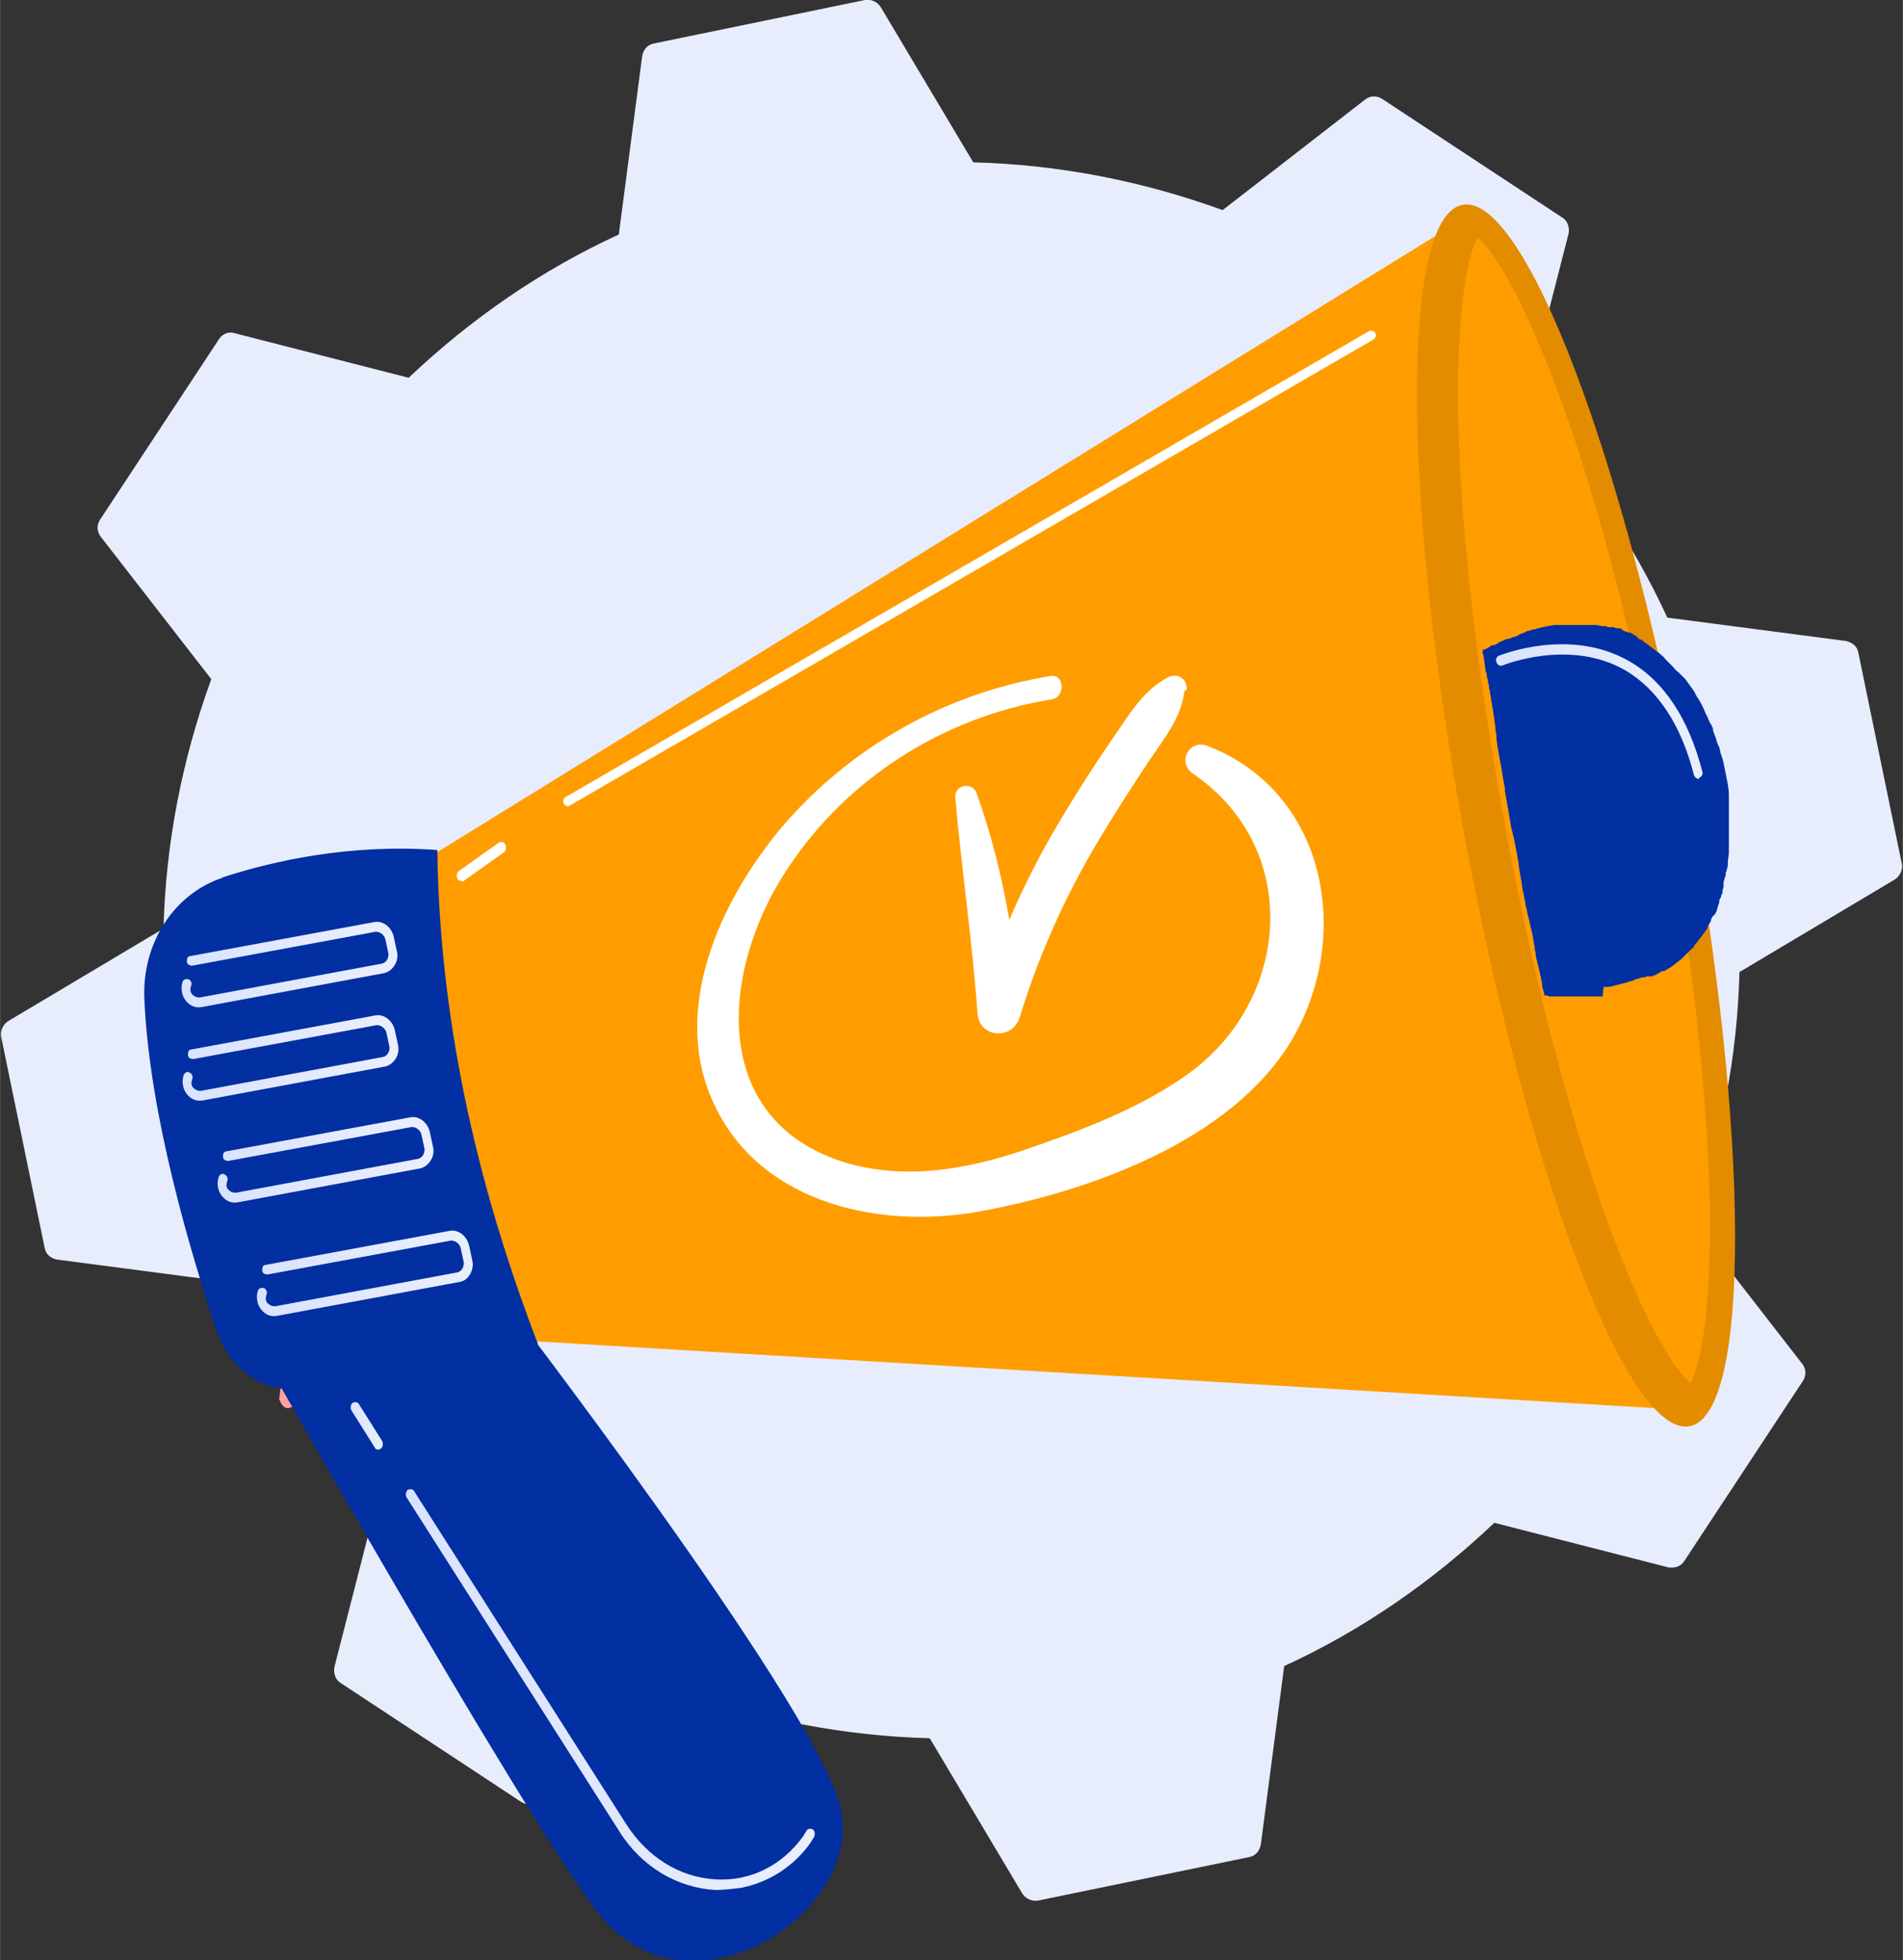
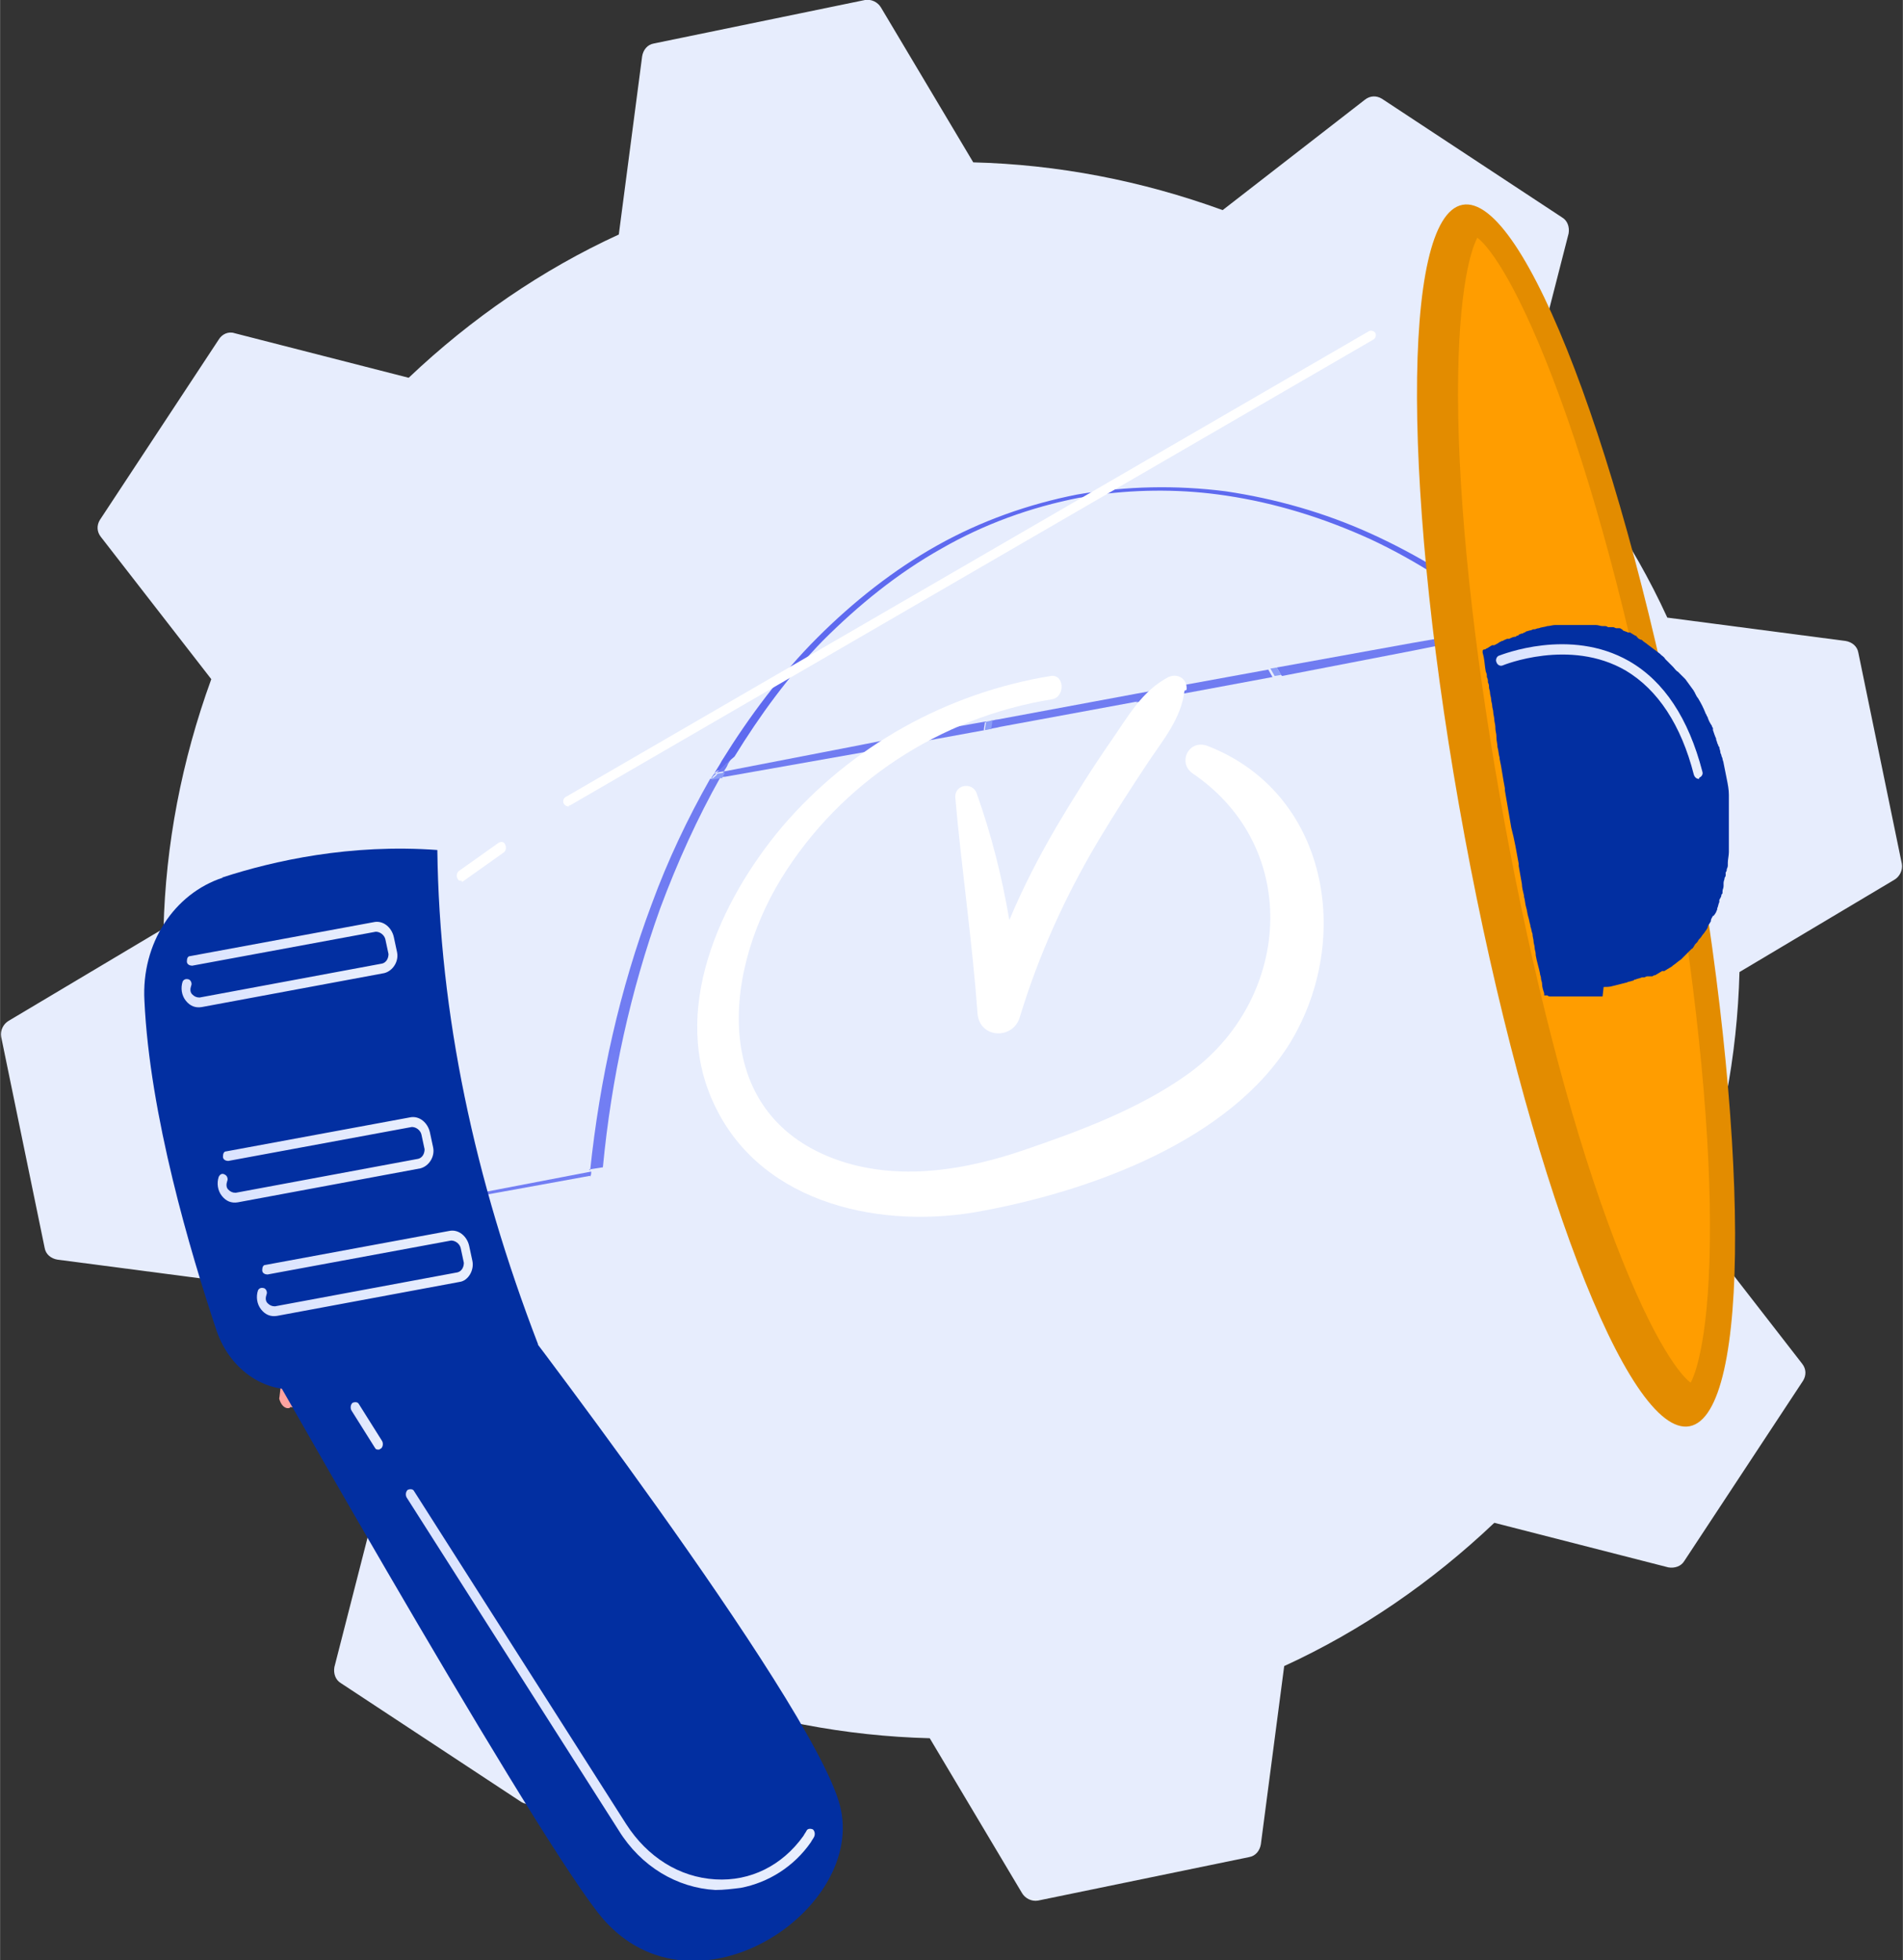
<svg xmlns="http://www.w3.org/2000/svg" xmlns:xlink="http://www.w3.org/1999/xlink" xml:space="preserve" width="25.924mm" height="26.702mm" version="1.1" style="shape-rendering:geometricPrecision; text-rendering:geometricPrecision; image-rendering:optimizeQuality; fill-rule:evenodd; clip-rule:evenodd" viewBox="0 0 17.93 18.47">
  <rect x="0" y="0" width="17.93" height="18.47" fill="#333333" stroke="none" />
  <defs>
    <style type="text/css">
   
    .fil17 {fill:#022FA1}
    .fil19 {fill:#E38C00}
    .fil18 {fill:#FF9D00}
    .fil22 {fill:white}
    .fil28 {fill:white}
    .fil0 {fill:#E7EDFD;fill-rule:nonzero}
    .fil24 {fill:url(#id0)}
    .fil23 {fill:url(#id1)}
    .fil26 {fill:url(#id2)}
    .fil21 {fill:url(#id3)}
    .fil20 {fill:url(#id4)}
    .fil27 {fill:url(#id5)}
    .fil11 {fill:url(#id6)}
    .fil7 {fill:url(#id7)}
    .fil15 {fill:url(#id8)}
    .fil8 {fill:url(#id9)}
    .fil25 {fill:url(#id10)}
    .fil5 {fill:url(#id11)}
    .fil16 {fill:url(#id12)}
    .fil9 {fill:url(#id13)}
    .fil10 {fill:url(#id14)}
    .fil6 {fill:url(#id15)}
    .fil2 {fill:url(#id16)}
    .fil3 {fill:url(#id17)}
    .fil13 {fill:url(#id18)}
    .fil12 {fill:url(#id19)}
    .fil14 {fill:url(#id20)}
    .fil4 {fill:url(#id21)}
    .fil1 {fill:url(#id22)}
   
  </style>
    <linearGradient id="id0" gradientUnits="userSpaceOnUse" x1="2.42" y1="12.19" x2="4.44" y2="11.81">
      <stop offset="0" style="stop-opacity:1; stop-color:#DAE3FE" />
      <stop offset="1" style="stop-opacity:1; stop-color:#E9EFFD" />
    </linearGradient>
    <linearGradient id="id1" gradientUnits="userSpaceOnUse" xlink:href="#id0" x1="2.06" y1="11.12" x2="4.07" y2="10.74">
  </linearGradient>
    <linearGradient id="id2" gradientUnits="userSpaceOnUse" xlink:href="#id0" x1="3.34" y1="13.46" x2="3.56" y2="13.42">
  </linearGradient>
    <linearGradient id="id3" gradientUnits="userSpaceOnUse" xlink:href="#id0" x1="1.72" y1="10.15" x2="3.74" y2="9.78">
  </linearGradient>
    <linearGradient id="id4" gradientUnits="userSpaceOnUse" xlink:href="#id0" x1="1.71" y1="9.28" x2="3.73" y2="8.9">
  </linearGradient>
    <linearGradient id="id5" gradientUnits="userSpaceOnUse" xlink:href="#id0" x1="14.23" y1="6.96" x2="15.92" y2="6.65">
  </linearGradient>
    <linearGradient id="id6" gradientUnits="userSpaceOnUse" x1="10.11" y1="6.56" x2="14.94" y2="23.96">
      <stop offset="0" style="stop-opacity:1; stop-color:#8B9EF7" />
      <stop offset="1" style="stop-opacity:1; stop-color:#97A8FF" />
    </linearGradient>
    <linearGradient id="id7" gradientUnits="userSpaceOnUse" x1="10.11" y1="6.56" x2="14.94" y2="23.96">
      <stop offset="0" style="stop-opacity:1; stop-color:#5E6AEF" />
      <stop offset="1" style="stop-opacity:1; stop-color:#6D79FF" />
    </linearGradient>
    <linearGradient id="id8" gradientUnits="userSpaceOnUse" x1="3.13" y1="12.42" x2="2.29" y2="13.99">
      <stop offset="0" style="stop-opacity:1; stop-color:#FF928E" />
      <stop offset="1" style="stop-opacity:1; stop-color:#FEB3B1" />
    </linearGradient>
    <linearGradient id="id9" gradientUnits="userSpaceOnUse" x1="10.11" y1="6.56" x2="14.94" y2="23.96">
      <stop offset="0" style="stop-opacity:1; stop-color:#707CF1" />
      <stop offset="1" style="stop-opacity:1; stop-color:#7D89FF" />
    </linearGradient>
    <linearGradient id="id10" gradientUnits="userSpaceOnUse" xlink:href="#id0" x1="4.2" y1="16.14" x2="7.35" y2="15.55">
  </linearGradient>
    <linearGradient id="id11" gradientUnits="userSpaceOnUse" x1="10.11" y1="6.56" x2="14.94" y2="23.96">
      <stop offset="0" style="stop-opacity:1; stop-color:#7B8EF6" />
      <stop offset="1" style="stop-opacity:1; stop-color:#889BFF" />
    </linearGradient>
    <linearGradient id="id12" gradientUnits="userSpaceOnUse" xlink:href="#id8" x1="2.81" y1="13.23" x2="2.6" y2="14.95">
  </linearGradient>
    <linearGradient id="id13" gradientUnits="userSpaceOnUse" xlink:href="#id7" x1="10.11" y1="6.56" x2="14.94" y2="23.96">
  </linearGradient>
    <linearGradient id="id14" gradientUnits="userSpaceOnUse" xlink:href="#id9" x1="10.11" y1="6.56" x2="14.94" y2="23.96">
  </linearGradient>
    <linearGradient id="id15" gradientUnits="userSpaceOnUse" xlink:href="#id6" x1="10.11" y1="6.56" x2="14.94" y2="23.96">
  </linearGradient>
    <linearGradient id="id16" gradientUnits="userSpaceOnUse" xlink:href="#id7" x1="10.11" y1="6.56" x2="14.94" y2="23.96">
  </linearGradient>
    <linearGradient id="id17" gradientUnits="userSpaceOnUse" xlink:href="#id7" x1="10.11" y1="6.56" x2="14.94" y2="23.96">
  </linearGradient>
    <linearGradient id="id18" gradientUnits="userSpaceOnUse" xlink:href="#id11" x1="10.11" y1="6.56" x2="14.94" y2="23.96">
  </linearGradient>
    <linearGradient id="id19" gradientUnits="userSpaceOnUse" xlink:href="#id9" x1="10.11" y1="6.56" x2="14.94" y2="23.96">
  </linearGradient>
    <linearGradient id="id20" gradientUnits="userSpaceOnUse" xlink:href="#id6" x1="10.11" y1="6.56" x2="14.94" y2="23.96">
  </linearGradient>
    <linearGradient id="id21" gradientUnits="userSpaceOnUse" xlink:href="#id9" x1="10.11" y1="6.56" x2="14.94" y2="23.96">
  </linearGradient>
    <linearGradient id="id22" gradientUnits="userSpaceOnUse" xlink:href="#id9" x1="10.11" y1="6.56" x2="14.94" y2="23.96">
  </linearGradient>
  </defs>
  <g id="Слой_x0020_1">
    <path class="fil0" d="M17.51 6.15c-0.01,-0.06 -0.06,-0.1 -0.12,-0.11l-1.68 -0.22c-0.33,-0.72 -0.79,-1.39 -1.35,-1.98l0.42 -1.64c0.01,-0.06 -0.01,-0.12 -0.06,-0.15l-1.7 -1.12c-0.05,-0.03 -0.11,-0.03 -0.16,0.01l-1.34 1.04c-0.77,-0.28 -1.56,-0.43 -2.35,-0.45l-0.87 -1.46c-0.03,-0.05 -0.09,-0.08 -0.15,-0.07l-1.99 0.41c-0.06,0.01 -0.1,0.06 -0.11,0.12l-0.22 1.68c-0.72,0.33 -1.39,0.79 -1.98,1.35l-1.64 -0.42c-0.06,-0.02 -0.12,0.01 -0.15,0.06l-1.12 1.7c-0.03,0.05 -0.03,0.11 0.01,0.16l1.04 1.34c-0.28,0.77 -0.43,1.56 -0.45,2.35l-1.46 0.87c-0.05,0.03 -0.08,0.09 -0.07,0.15l0.41 1.99c0.01,0.06 0.06,0.1 0.12,0.11l1.68 0.22c0.33,0.72 0.79,1.39 1.35,1.98l-0.42 1.64c-0.01,0.06 0.01,0.12 0.06,0.15l1.7 1.12c0.05,0.03 0.11,0.03 0.16,-0.01l1.34 -1.04c0.77,0.28 1.56,0.43 2.35,0.45l0.87 1.46c0.03,0.05 0.09,0.08 0.15,0.07l1.99 -0.41c0.06,-0.01 0.1,-0.06 0.11,-0.12l0.22 -1.68c0.72,-0.33 1.39,-0.79 1.98,-1.35l1.64 0.42c0.06,0.01 0.12,-0.01 0.15,-0.06l1.12 -1.7c0.03,-0.05 0.03,-0.11 -0.01,-0.16l-1.04 -1.34c0.28,-0.77 0.43,-1.56 0.45,-2.35l1.46 -0.87c0.05,-0.03 0.08,-0.09 0.07,-0.15l-0.41 -1.99z" />
    <g id="_2564223724880">
      <path class="fil1" d="M5.56 11.03c0.09,-0.86 0.28,-1.71 0.58,-2.51 0.15,-0.41 0.34,-0.81 0.55,-1.18 0.03,-0.01 0.07,-0.01 0.1,-0.02 -0.22,0.39 -0.41,0.81 -0.57,1.24 -0.28,0.78 -0.46,1.6 -0.54,2.44l-0.13 0.02z" />
      <path class="fil2" d="M15.17 6.72c-0.1,-0.07 -0.19,-0.13 -0.29,-0.19 -0.2,-0.21 -0.42,-0.41 -0.64,-0.59l0.09 -0.02c0.3,0.24 0.58,0.51 0.84,0.8z" />
      <path class="fil3" d="M6.73 7.29c0.02,-0.04 0.05,-0.08 0.07,-0.12 0.26,-0.42 0.56,-0.82 0.9,-1.16 0.34,-0.34 0.72,-0.64 1.13,-0.87 0.41,-0.23 0.86,-0.39 1.32,-0.48 0.46,-0.08 0.93,-0.09 1.4,-0.03 0.47,0.07 0.93,0.2 1.37,0.4 0.44,0.2 0.86,0.46 1.25,0.76 0.03,0.03 0.07,0.05 0.1,0.08l-0.09 0.02c-0.01,-0.01 -0.03,-0.02 -0.04,-0.04 -0.39,-0.3 -0.8,-0.57 -1.23,-0.77 -0.44,-0.2 -0.89,-0.34 -1.36,-0.41 -0.4,-0.06 -0.8,-0.06 -1.19,-0.01 -0.02,0 -0.04,0 -0.06,0.01 -0.01,0 -0.02,0 -0.02,0 -0.01,0 -0.02,0 -0.03,0.01 -0.03,0 -0.06,0.01 -0.08,0.01 -0.46,0.09 -0.9,0.25 -1.3,0.48 -0.41,0.23 -0.78,0.53 -1.12,0.87 -0.32,0.33 -0.59,0.7 -0.83,1.09 -0.05,0.04 -0.1,0.09 -0.14,0.13 -0.01,0 -0.02,0 -0.03,0.01z" />
      <path class="fil4" d="M6.75 7.28c0.05,-0.04 0.1,-0.09 0.14,-0.13 -0.01,0.02 -0.03,0.04 -0.04,0.07 -0.01,0.02 -0.02,0.03 -0.03,0.05l-0 0c-0.02,0 -0.05,0.01 -0.07,0.01z" />
      <path class="fil5" d="M10.35 4.68c-0.04,0.01 -0.07,0.01 -0.11,0.02 0.01,-0 0.02,-0 0.03,-0.01 0.01,-0 0.02,-0 0.02,-0 0.02,-0 0.04,-0 0.06,-0.01z" />
-       <path class="fil6" d="M9.4 10.38l-0.09 0.02c-0,-0.03 -0,-0.05 -0.01,-0.08l0.09 -0.02c0,0.03 0,0.05 0.01,0.08zm3.93 -0.73c-0.01,-0.02 -0.02,-0.05 -0.02,-0.07l0.09 -0.02c0.01,0.02 0.02,0.05 0.02,0.07l-0.09 0.02z" />
      <path class="fil7" d="M4.56 11.26l-0.5 0.09c-0,0 -0.01,-0 -0.01,-0.01 -0,-0 0,-0.01 0.01,-0.01l0.51 -0.1c-0,0.01 -0,0.02 -0.01,0.03z" />
      <path class="fil8" d="M5.56 11.08l-0.99 0.18c0,-0.01 0,-0.02 0.01,-0.03l0.99 -0.19c-0,0.02 -0,0.03 -0.01,0.05z" />
      <path class="fil9" d="M13.86 6.01c-0.03,-0.01 -0.07,-0.03 -0.11,-0.04l0.42 -0.07c0.02,0.01 0.04,0.03 0.06,0.05l-0.37 0.07z" />
      <path class="fil10" d="M10.72 6.61l-1.3 0.24c-0.03,0.01 -0.06,0.01 -0.09,0.02 0,-0.03 0.01,-0.06 0.01,-0.08 0.02,-0 0.04,-0.01 0.06,-0.01l1.29 -0.24 1.26 -0.23c0.01,0.02 0.03,0.05 0.04,0.07l-1.29 0.24zm-1.44 0.27c-0.38,0.07 -0.77,0.14 -1.15,0.21l-1.3 0.23c-0.01,0 -0.03,0 -0.04,0.01 0.01,-0.02 0.02,-0.04 0.03,-0.06l1.29 -0.25c0.39,-0.08 0.78,-0.15 1.17,-0.22 -0,0.03 -0.01,0.05 -0.01,0.08zm2.79 -0.52c-0.01,-0.02 -0.03,-0.05 -0.04,-0.07l1.27 -0.23 0.46 -0.08c0.04,0.01 0.07,0.03 0.11,0.04l-0.55 0.11 -1.24 0.24z" />
      <path class="fil11" d="M9.34 6.87c-0.02,0 -0.04,0.01 -0.06,0.01 0,-0.03 0.01,-0.05 0.01,-0.08 0.02,-0 0.04,-0.01 0.06,-0.01 -0,0.03 -0.01,0.06 -0.01,0.08zm2.67 -0.5c-0.01,-0.02 -0.03,-0.05 -0.04,-0.07l0.06 -0.01c0.01,0.02 0.03,0.05 0.04,0.07l-0.06 0.01z" />
-       <path class="fil12" d="M6.69 7.34c-0,0 -0,0 -0.01,0 0,-0 0.01,-0.01 0.01,-0.01 -0,0 -0,0.01 -0.01,0.01z" />
      <path class="fil13" d="M14.23 5.94c-0.02,-0.02 -0.04,-0.03 -0.06,-0.05l0.09 -0.02c0.02,0.01 0.04,0.03 0.05,0.04l-0.09 0.02zm-7.53 1.39c0.01,-0.01 0.02,-0.03 0.03,-0.04 0.01,-0 0.02,-0 0.03,-0.01 -0.02,0.02 -0.04,0.03 -0.05,0.05z" />
      <path class="fil14" d="M6.8 7.33c-0.03,0.01 -0.07,0.01 -0.1,0.02 0,-0 0,-0.01 0.01,-0.01 0.02,-0.02 0.04,-0.03 0.05,-0.05 0.02,-0 0.05,-0.01 0.07,-0.01l0 -0c-0.01,0.02 -0.02,0.04 -0.03,0.06z" />
      <path class="fil15" d="M2.74 13.25c0,0.03 -0.08,0.04 -0.11,-0.07 0.01,-0.05 0.02,-0.25 0.05,-0.28 0.17,-0.16 0.48,-0.34 0.48,-0.34 0.03,0.06 -0.01,0.1 -0.01,0.1l-0.15 0.11c0.02,0.06 0.04,0.11 0.04,0.18 0,0.05 -0.01,0.1 -0.04,0.14 -0.03,0.04 -0.07,0.09 -0.11,0.12 -0.07,0.07 -0.15,0.05 -0.15,0.05z" />
      <path class="fil16" d="M2.83 13.17l-0.03 -0.01c0.01,-0.02 0.08,-0.2 0.11,-0.24 0.01,-0.01 0.02,-0.03 0.02,-0.04 -0,-0.01 -0,-0.01 -0.01,-0.02l-0.12 0.07 -0.05 0.09 -0.02 -0.02 0.06 -0.1 0.15 -0.08 0.01 0.01c0.02,0.01 0.02,0.03 0.02,0.05 0,0.02 -0.01,0.04 -0.03,0.06 -0.03,0.03 -0.09,0.18 -0.11,0.23z" />
      <path class="fil17" d="M2.22 12.32c0,0 2.67,4.74 3.41,5.7 0.86,1.11 2.56,-0.02 2.28,-1.02 -0.28,-1.01 -3.23,-4.84 -3.23,-4.84l-2.46 0.16z" />
-       <polygon class="fil18" points="3.86,8.19 13.79,2.06 15.77,13.28 4.38,12.6 " />
      <path class="fil19" d="M15.9 7.49c0.59,3.18 0.6,5.84 0.02,5.95 -0.58,0.11 -1.53,-2.38 -2.12,-5.56 -0.59,-3.18 -0.6,-5.84 -0.02,-5.95 0.58,-0.11 1.53,2.38 2.12,5.56z" />
      <path class="fil18" d="M15.93 13.03c-0.12,-0.09 -0.4,-0.47 -0.78,-1.51 -0.37,-1.01 -0.71,-2.34 -0.97,-3.75 -0.26,-1.41 -0.42,-2.77 -0.44,-3.84 -0.02,-1.11 0.11,-1.56 0.18,-1.69 0.12,0.09 0.4,0.47 0.78,1.51 0.37,1.01 0.71,2.34 0.97,3.75 0.26,1.41 0.42,2.77 0.44,3.84 0.02,1.11 -0.11,1.56 -0.18,1.69z" />
      <path class="fil17" d="M15.1 9.39l0 -0 -0 0c-0.01,0 -0.02,0 -0.03,0l-0 -0 -0.01 0c-0.01,0 -0.02,0 -0.03,0l-0 -0 -0 0c-0.01,0 -0.02,0 -0.02,0l-0 -0 -0 0c-0.01,0 -0.01,0 -0.02,0l-0 -0 -0 0c-0.01,0 -0.01,0 -0.02,0l-0 -0 -0 0c-0.02,0 -0.03,0 -0.05,0l0 -0 -0 0c-0,0 -0.01,0 -0.01,0l-0 -0 -0 0c-0,0 -0.01,0 -0.01,-0l-0 -0 -0 0c-0,0 -0.01,-0 -0.01,-0l-0 -0 -0 0c-0.01,-0 -0.02,-0 -0.03,-0 -0,-0 -0.01,-0 -0.01,-0l0 0 -0 0c-0.01,-0 -0.02,-0 -0.02,-0l0 -0 -0 0 -0.01 -0 -0 0 -0 0 -0.01 -0 -0 -0 -0 0c-0.01,-0 -0.02,-0 -0.03,-0l-0 0 -0 0 -0.01 -0 0 0 -0 0c-0.01,-0 -0.02,-0 -0.03,-0l-0 -0 -0 0 -0.01 -0 0 -0 -0 0c-0.01,-0 -0.02,-0 -0.04,-0l0 0 0 0 -0.01 -0 -0 -0 -0 0c-0.01,-0 -0.02,-0 -0.03,-0l-0 -0 -0 0 -0.01 -0 0 -0 -0 0 -0.01 -0 -0 -0 -0 0c-0.01,-0 -0.02,-0 -0.02,-0l0 0 -0 0c-0.01,-0 -0.02,-0 -0.03,-0.01l-0 -0 -0 0c-0.01,-0 -0.01,-0 -0.02,-0l-0 -0 -0 0c-0,-0 -0.01,-0 -0.01,-0l-0 -0.02 0 0c-0.01,-0.03 -0.02,-0.06 -0.02,-0.09l-0 -0 -0 0c-0,-0.02 -0.01,-0.03 -0.01,-0.05l-0 -0 -0 0c-0,-0.02 -0.01,-0.03 -0.01,-0.05l-0 -0 -0 0c-0.01,-0.05 -0.03,-0.11 -0.04,-0.17l-0 -0.01 -0 0c-0,-0.02 -0.01,-0.04 -0.01,-0.06l-0 -0 -0 0c-0,-0.02 -0.01,-0.04 -0.01,-0.06l-0 -0 -0 0c-0,-0.02 -0.01,-0.04 -0.01,-0.07l-0 -0 -0 0c-0.01,-0.02 -0.01,-0.05 -0.02,-0.07l-0 -0.01 -0 0c-0.01,-0.03 -0.01,-0.05 -0.02,-0.08l-0 -0 -0 0c-0.01,-0.03 -0.01,-0.06 -0.02,-0.09l-0 -0 -0 0c-0.01,-0.03 -0.01,-0.07 -0.02,-0.1l-0 -0.01 -0 0c-0.01,-0.04 -0.02,-0.08 -0.02,-0.11l0 -0 -0 0c-0.01,-0.06 -0.02,-0.11 -0.03,-0.17l-0 -0.02 -0 0c-0.02,-0.11 -0.04,-0.23 -0.07,-0.34 -0.02,-0.12 -0.04,-0.23 -0.06,-0.35l0 0 -0 -0.02c-0.02,-0.1 -0.03,-0.19 -0.05,-0.28l0 -0 -0 -0.01c-0.01,-0.03 -0.01,-0.07 -0.02,-0.1l0 0 -0 -0c-0,-0.03 -0.01,-0.06 -0.01,-0.09l0 -0 -0 -0.01c-0,-0.03 -0.01,-0.05 -0.01,-0.08l0 0 -0 -0.01c-0,-0.02 -0.01,-0.05 -0.01,-0.07l0 0 -0 -0c-0,-0.02 -0.01,-0.05 -0.01,-0.07l0 0 -0 -0c-0,-0.02 -0.01,-0.04 -0.01,-0.06l0 0 -0 -0c-0,-0.02 -0.01,-0.04 -0.01,-0.06l0 0 -0 -0c-0,-0.02 -0.01,-0.04 -0.01,-0.06l0 0 -0 -0c-0,-0.02 -0.01,-0.04 -0.01,-0.05l0 0 -0 -0c-0,-0.02 -0,-0.03 -0.01,-0.05l0 0 -0 -0c-0,-0.02 -0,-0.03 -0.01,-0.05l0 0 -0 -0c-0,-0.02 -0,-0.03 -0.01,-0.05l0 0 -0 -0c-0.01,-0.05 -0.01,-0.09 -0.02,-0.14l0 -0 -0 -0 -0.01 -0.04 0 0 -0 -0 -0 -0.02c0,-0 0.01,-0.01 0.01,-0.01l0 0 0 -0 0.01 -0 0 -0 -0 -0c0.01,-0 0.01,-0.01 0.02,-0.01l0 -0 0 -0c0.02,-0.01 0.03,-0.02 0.05,-0.03l0 -0 -0 -0 0.01 -0 0 -0 -0 -0 0.01 -0 0 -0 -0 -0c0.02,-0.01 0.04,-0.02 0.05,-0.03l0 -0 -0 -0c0.01,-0 0.02,-0.01 0.02,-0.01l0 -0 -0 -0 0.01 -0 0 -0 0 -0c0.01,-0.01 0.02,-0.01 0.04,-0.02l0 -0 -0 -0 0.01 -0 0 -0 -0 -0c0,-0 0.01,-0 0.01,-0l0 -0 -0 -0c0.02,-0.01 0.04,-0.02 0.06,-0.02l0 -0 0 -0c0,-0 0.01,-0 0.01,-0.01l0 -0 -0 -0c0,-0 0.01,-0 0.01,-0l0 -0 0 -0c0,-0 0.01,-0 0.01,-0.01l0 -0 -0 -0c0.01,-0 0.02,-0.01 0.03,-0.01l0 -0 0 -0c0.01,-0 0.01,-0 0.02,-0.01l0 -0 -0 -0c0.01,-0 0.01,-0 0.02,-0.01l0 -0 -0 -0c0.01,-0 0.03,-0.01 0.04,-0.01l0 -0 -0 -0c0.01,-0 0.02,-0.01 0.03,-0.01l0.01 -0 -0 -0c0.01,-0 0.02,-0.01 0.04,-0.01l0 -0 -0 -0c0.02,-0.01 0.05,-0.01 0.08,-0.02 0.02,-0 0.05,-0.01 0.07,-0.01l0 0 0 -0c0.01,-0 0.03,-0 0.04,-0l0 0 0 -0c0.01,-0 0.02,-0 0.03,-0l0 0 0 -0c0.02,-0 0.03,-0 0.05,-0l0 0 0 -0c0.01,-0 0.01,-0 0.02,-0l0 0 0 -0c0.01,-0 0.01,-0 0.02,-0l0 0 0 -0c0.02,-0 0.03,-0 0.05,-0l0 0 0 -0c0,0 0.01,0 0.01,0l0 0 0 -0c0,0 0.01,0 0.01,0l0 0 0 -0c0.01,0 0.02,0 0.04,0l0 0 0 -0c0.01,0 0.01,0 0.02,0l0 0 0 -0c0,0 0.01,0 0.01,0l0 0 0 -0c0,0 0.01,0 0.01,0l0 0 0 -0c0.02,0 0.03,0 0.05,0l0 0 0 -0c0.01,0 0.01,0 0.02,0l0 0 0 -0c0,0 0,0 0.01,0l0 0 0 -0c0.02,0 0.04,0.01 0.06,0.01l0 0 0 -0c0,0 0,0 0.01,0l0 0 0 -0c0,0 0,0 0.01,0l0 0 0 0c0.01,0 0.02,0 0.03,0.01l0 0 0 -0c0.01,0 0.01,0 0.02,0l0 0 0 -0c0,0 0.01,0 0.01,0l0 0 0 -0c0.01,0 0.01,0 0.02,0l0 0 0 0c0.01,0 0.02,0.01 0.03,0.01l0 0 0 0 0.01 0 0 0 0 -0c0,0 0,0 0,0l0 0 0 -0 0 0 0 0 0 -0c0,0 0,0 0,0l0 0 0 -0c0,0 0,0 0,0l0 0 0 -0 0 0 0 0 0 -0 0 0 0 0 0 -0 0.01 0 0 0 0 0c0,0 0,0 0.01,0l0 0 0 0c0.01,0 0.02,0.01 0.02,0.01l0 0 0 -0c0,0 0,0 0,0l0 0 0 -0c0,0 0.01,0 0.01,0.01l0 0 0 -0c0,0 0,0 0,0l0 0 0 0c0.02,0.01 0.03,0.01 0.05,0.02l0 0 0 -0c0,0 0.01,0 0.01,0l0 0 0 -0c0,0 0,0 0.01,0l0 0 0 -0c0.01,0.01 0.02,0.01 0.03,0.02l0 0 0 -0c0.01,0 0.01,0.01 0.02,0.01l0 0 0 -0c0,0 0.01,0 0.01,0.01l0 0 0 -0c0,0 0.01,0 0.01,0.01l0 0 0 -0c0.01,0.01 0.03,0.02 0.04,0.02l0 0 0 -0c0,0 0.01,0.01 0.01,0.01l0 0 0 0 0 0 0 0 0 -0c0.01,0.01 0.03,0.02 0.04,0.03l0 0 0 0 0 0 0 0 0 -0c0.04,0.03 0.08,0.06 0.12,0.09l0 0 0 -0 0 0 0 0 0 -0c0,0 0.01,0.01 0.01,0.01l0 0 0 -0c0.01,0.01 0.03,0.02 0.04,0.04l0 0 0 -0c0,0 0.01,0.01 0.01,0.01l0 0 0 -0c0.01,0.01 0.02,0.02 0.03,0.03l0 0 0 0c0.01,0.01 0.01,0.01 0.02,0.02l0 0 0 0 0.01 0.01 0 0 0 -0c0.02,0.02 0.03,0.04 0.05,0.05l0 0 0 -0c0.01,0.01 0.01,0.01 0.02,0.02l0 0 0 0c0,0 0.01,0.01 0.01,0.01l0 0c0.01,0.01 0.01,0.01 0.02,0.02l0 0 0 -0c0.01,0.01 0.01,0.01 0.02,0.02l0 0 0 0c0.03,0.04 0.05,0.07 0.08,0.11l0 0 0 0c0,0.01 0.01,0.01 0.01,0.02l0 0 0 -0c0.01,0.02 0.02,0.04 0.03,0.05l0 0 0 -0c0.03,0.05 0.05,0.09 0.07,0.14l0 0 0 -0c0,0.01 0.01,0.01 0.01,0.02l0 0 0 0c0,0.01 0.01,0.01 0.01,0.02l0 0 0 -0c0.01,0.03 0.02,0.05 0.04,0.08l0 0 0 0c0,0.01 0.01,0.02 0.01,0.02l0 0 0 0c0,0 0,0.01 0,0.01l0 0 0 -0c0,0 0,0.01 0,0.01l0 0 0 -0c0.01,0.03 0.02,0.06 0.03,0.08l0 0 0 -0c0,0 0,0.01 0,0.01l0 0 0 -0c0.01,0.02 0.01,0.04 0.02,0.05l0 0 0 0c0,0.01 0,0.01 0.01,0.02l0 0 0 0c0,0.02 0.01,0.03 0.01,0.05l0 0 0 0c0,0.01 0.01,0.02 0.01,0.03l0 0 0 0c0,0.01 0.01,0.02 0.01,0.03l0 0 0 0c0,0.01 0.01,0.03 0.01,0.04l0 0 0 -0c0.01,0.05 0.02,0.1 0.03,0.15 0.01,0.05 0.02,0.1 0.02,0.15l-0 0 0 0c0,0.01 0,0.03 0,0.04l-0 0 0 0c0,0.01 0,0.02 0,0.03l-0 0 0 0c0,0.01 0,0.02 0,0.03l-0 0 0 0c0,0.02 0,0.03 0,0.05l-0 0 0 0c0,0.01 0,0.01 0,0.02l-0 0 0 0c0,0.01 0,0.01 0,0.02l0 0 0 0c0,0.01 0,0.01 0,0.02l0 0 0 0c0,0.01 0,0.02 0,0.04l0 0 0 0c0,0.06 0,0.12 0,0.18l-0 0 0 0c-0,0 -0,0.01 -0,0.01l0 0 0 0c-0,0.02 -0,0.05 -0,0.07l0 0 0 0c-0,0 -0,0.01 -0,0.01l-0 0 0 0c-0,0.01 -0,0.01 -0,0.02l-0 0 0 0c-0,0.03 -0.01,0.07 -0.01,0.1l-0 0 0 0c-0,0.01 -0,0.02 -0,0.02l-0 0 0 0c-0,0.01 -0,0.02 -0.01,0.04l0 0 0 0c-0,0.01 -0,0.02 -0.01,0.03l-0 0 0 0c-0,0.01 -0,0.01 -0,0.02l-0 0 0 0c-0,0.01 -0,0.02 -0.01,0.03l-0 0 0 0c-0,0.02 -0.01,0.03 -0.01,0.05l-0 0 0 0c-0,0 -0,0 -0,0.01l-0 0 0 0c-0,0 -0,0 -0,0.01l-0 0 0 0 -0 0.01 0 0 0 0c-0,0.02 -0.01,0.03 -0.01,0.05l-0 0 0 0 -0 0.01 -0 0 0 0c-0,0.01 -0,0.01 -0.01,0.02l-0 0 0 0c-0,0.02 -0.01,0.03 -0.02,0.05l-0 0 0 0c-0,0 -0,0.01 -0,0.01l-0 0 0 0c-0,0 -0,0.01 -0,0.01l-0 0 0 0c-0.01,0.02 -0.01,0.04 -0.02,0.06l-0 0 0 0c-0,0 -0,0.01 -0,0.01l-0 0 0 0c-0.01,0.02 -0.01,0.03 -0.02,0.04l-0 0 0 0c-0,0 -0,0.01 -0.01,0.01l-0 0 0 0c-0,0.01 -0,0.01 -0.01,0.01l-0 0 0 0c-0.01,0.02 -0.02,0.03 -0.02,0.05l-0 0 0 0 -0 0 -0 0 0 0c-0,0.01 -0.01,0.01 -0.01,0.02l-0 0 0 0c-0.01,0.01 -0.02,0.03 -0.02,0.04l-0 0 0 0c-0,0 -0,0 -0,0l-0 0 0 0c-0,0 -0,0 -0,0l-0 0 0 0 -0 0 -0 0 0 0 -0 0 -0 0 0 0 -0 0 -0 0 0 0 -0 0 -0 0 0 0c-0,0.01 -0.01,0.01 -0.01,0.02l-0 0 0 0c-0.01,0.01 -0.02,0.03 -0.03,0.04l-0 0 0 0c-0.01,0.01 -0.02,0.03 -0.03,0.04l-0 0 0 0c-0,0 -0.01,0.01 -0.01,0.01l-0 0 0 0c-0.01,0.01 -0.01,0.02 -0.02,0.03l-0 0 0 0c-0,0 -0.01,0.01 -0.01,0.01l-0 0 0 0c-0,0 -0.01,0.01 -0.01,0.01l-0 0 0 0c-0,0.01 -0.01,0.01 -0.01,0.02l-0 0 0 0c-0.01,0.01 -0.01,0.02 -0.02,0.02l-0 0 0 0c-0,0 -0,0 -0.01,0.01l-0 0 0 0c-0,0 -0,0 -0.01,0.01l-0 0 0 0c-0,0 -0,0 -0.01,0.01l-0 0 0 0c-0.01,0.01 -0.01,0.01 -0.02,0.02l-0 0 0 0c-0.01,0.01 -0.01,0.01 -0.02,0.02l-0 0 0 0c-0,0 -0.01,0.01 -0.01,0.01l-0 0 0 0c-0.01,0.01 -0.01,0.01 -0.02,0.02l-0 0 0 0c-0.03,0.02 -0.05,0.04 -0.08,0.06l-0 0 0 0c-0,0 -0.01,0.01 -0.01,0.01l-0 0 0 0c-0.01,0 -0.01,0.01 -0.02,0.01l-0 0 0 0c-0.01,0.01 -0.02,0.01 -0.03,0.02l-0 0 0 0c-0.01,0 -0.01,0.01 -0.02,0.01l-0 0 0 0c-0,0 -0,0 -0.01,0l-0 0 0 0c-0,0 -0,0 -0.01,0l-0 0 0 0c-0.01,0.01 -0.02,0.01 -0.03,0.02l-0 0 0 0c-0.01,0 -0.01,0.01 -0.02,0.01l-0 0 0 0c-0,0 -0.01,0.01 -0.02,0.01l-0 0 0 0c-0.01,0 -0.02,0.01 -0.02,0.01l-0 0 0 0c-0,0 -0.01,0 -0.01,0l-0 0 0 0c-0,0 -0.01,0 -0.01,0l-0 0 0 0c-0,0 -0.01,0 -0.01,0l-0 0 0 0c-0,0 -0.01,0 -0.01,0l-0 0 0 0c-0,0 -0.01,0 -0.01,0l-0 0 0 0c-0.01,0 -0.02,0.01 -0.03,0.01l-0 0 0 0c-0,0 -0.01,0 -0.01,0l-0 0 0 0c-0,0 -0.01,0 -0.01,0l-0 0 0 0c-0.02,0.01 -0.04,0.01 -0.06,0.02l-0 0 0 0c-0.01,0 -0.01,0 -0.02,0.01l-0 0 0 0c-0.01,0 -0.03,0.01 -0.04,0.01l-0 0 0 0c-0.01,0 -0.02,0.01 -0.03,0.01l-0 0 0 0c-0.04,0.01 -0.08,0.02 -0.12,0.03 -0.03,0.01 -0.06,0.01 -0.09,0.01z" />
      <path class="fil17" d="M2.09 8.27c0.49,-0.16 1.21,-0.32 2.03,-0.26 0.02,1.55 0.35,3.1 0.95,4.66l-2.2 0.41c-0.35,0.07 -0.7,-0.16 -0.83,-0.54 -0.25,-0.75 -0.63,-2.03 -0.68,-3.11 -0.03,-0.54 0.28,-1.01 0.74,-1.16z" />
      <path class="fil20" d="M3.62 9.17l-1.72 0.32c-0.06,0.01 -0.11,-0.01 -0.15,-0.06 -0.04,-0.05 -0.05,-0.12 -0.03,-0.18 0.01,-0.02 0.03,-0.03 0.06,-0.02 0.02,0.01 0.03,0.04 0.02,0.06 -0.01,0.03 -0.01,0.06 0.01,0.08 0.02,0.02 0.04,0.03 0.07,0.03l1.72 -0.32c0.04,-0.01 0.06,-0.05 0.06,-0.09l-0.03 -0.14c-0.01,-0.04 -0.05,-0.07 -0.09,-0.07l-1.73 0.32c-0.02,0 -0.05,-0.01 -0.05,-0.04 -0,-0.03 0.01,-0.05 0.03,-0.05l1.73 -0.32c0.09,-0.02 0.17,0.05 0.19,0.14l0.03 0.14c0.02,0.09 -0.04,0.18 -0.12,0.2z" />
-       <path class="fil21" d="M3.63 10.05l-1.72 0.32c-0.06,0.01 -0.11,-0.01 -0.15,-0.06 -0.04,-0.05 -0.05,-0.12 -0.03,-0.18 0.01,-0.02 0.03,-0.04 0.06,-0.02 0.02,0.01 0.03,0.04 0.02,0.06 -0.01,0.03 -0.01,0.06 0.01,0.08 0.02,0.02 0.04,0.03 0.07,0.03l1.72 -0.32c0.04,-0.01 0.06,-0.05 0.06,-0.09l-0.03 -0.14c-0.01,-0.04 -0.05,-0.07 -0.09,-0.07l-1.73 0.32c-0.02,0 -0.05,-0.01 -0.05,-0.04 -0,-0.03 0.01,-0.05 0.03,-0.05l1.73 -0.32c0.09,-0.02 0.17,0.05 0.19,0.14l0.03 0.14c0.02,0.09 -0.04,0.18 -0.12,0.2z" />
      <path class="fil22" d="M5.36 7.6c-0.02,0 -0.04,-0.01 -0.05,-0.03 -0.01,-0.02 -0,-0.05 0.02,-0.06l7.57 -4.39c0.02,-0.01 0.05,-0 0.06,0.02 0.01,0.02 0,0.05 -0.02,0.06l-7.57 4.39c-0,0 -0.01,0 -0.01,0z" />
      <path class="fil22" d="M4.35 8.3c-0.02,0 -0.03,-0 -0.04,-0.02 -0.01,-0.02 -0.01,-0.05 0.01,-0.07l0.38 -0.27c0.02,-0.01 0.05,-0.01 0.06,0.02 0.01,0.02 0.01,0.05 -0.01,0.07l-0.38 0.27c-0,0 -0.01,0.01 -0.02,0.01z" />
      <path class="fil23" d="M3.96 11.01l-1.72 0.32c-0.06,0.01 -0.11,-0.01 -0.15,-0.06 -0.04,-0.05 -0.05,-0.12 -0.03,-0.18 0.01,-0.02 0.03,-0.04 0.06,-0.02 0.02,0.01 0.03,0.04 0.02,0.06 -0.01,0.03 -0.01,0.06 0.01,0.08 0.02,0.02 0.04,0.03 0.07,0.03l1.72 -0.32c0.04,-0.01 0.06,-0.05 0.06,-0.09l-0.03 -0.14c-0.01,-0.04 -0.05,-0.07 -0.09,-0.07l-1.73 0.32c-0.02,0 -0.05,-0.01 -0.05,-0.04 -0,-0.03 0.01,-0.05 0.03,-0.05l1.73 -0.32c0.09,-0.02 0.17,0.05 0.19,0.14l0.03 0.14c0.02,0.09 -0.04,0.18 -0.12,0.2z" />
      <path class="fil24" d="M4.33 12.08l-1.72 0.32c-0.06,0.01 -0.11,-0.01 -0.15,-0.06 -0.04,-0.05 -0.05,-0.12 -0.03,-0.18 0.01,-0.02 0.03,-0.03 0.06,-0.02 0.02,0.01 0.03,0.04 0.02,0.06 -0.01,0.03 -0.01,0.06 0.01,0.08 0.02,0.02 0.04,0.03 0.07,0.03l1.72 -0.32c0.04,-0.01 0.06,-0.05 0.06,-0.09l-0.03 -0.14c-0.01,-0.04 -0.05,-0.07 -0.09,-0.07l-1.73 0.32c-0.02,0 -0.05,-0.01 -0.05,-0.04 -0,-0.03 0.01,-0.05 0.03,-0.05l1.73 -0.32c0.09,-0.02 0.17,0.05 0.19,0.14l0.03 0.14c0.02,0.09 -0.04,0.19 -0.12,0.2z" />
      <path class="fil25" d="M6.98 17.79c-0.08,0.01 -0.16,0.02 -0.24,0.02 -0.36,-0.02 -0.7,-0.22 -0.91,-0.56l-2 -3.14c-0.01,-0.02 -0.01,-0.05 0.01,-0.07 0.02,-0.01 0.05,-0.01 0.06,0.01l2 3.14c0.2,0.31 0.5,0.5 0.84,0.52 0.33,0.02 0.63,-0.13 0.83,-0.41 0.01,-0.02 0.02,-0.03 0.03,-0.05 0.01,-0.02 0.04,-0.02 0.06,-0.01 0.02,0.02 0.02,0.05 0.01,0.07 -0.01,0.02 -0.02,0.03 -0.03,0.05 -0.16,0.23 -0.4,0.38 -0.66,0.43z" />
      <path class="fil26" d="M3.57 13.66c-0.02,0 -0.03,-0 -0.04,-0.02l-0.22 -0.35c-0.01,-0.02 -0.01,-0.05 0.01,-0.07 0.02,-0.01 0.05,-0.01 0.06,0.01l0.22 0.35c0.01,0.02 0.01,0.05 -0.01,0.07 -0.01,0 -0.01,0.01 -0.02,0.01z" />
      <path class="fil27" d="M16.01 7.34c-0.02,0 -0.04,-0.01 -0.05,-0.04 -0.12,-0.47 -0.34,-0.8 -0.64,-0.98 -0.53,-0.31 -1.16,-0.05 -1.16,-0.05 -0.02,0.01 -0.05,-0 -0.06,-0.03 -0.01,-0.02 0,-0.05 0.02,-0.06 0.03,-0.01 0.67,-0.27 1.23,0.05 0.33,0.19 0.56,0.54 0.69,1.04 0.01,0.03 -0.01,0.05 -0.03,0.06l-0 0z" />
    </g>
    <path class="fil28" d="M11.38 7.03c-0.18,-0.07 -0.29,0.16 -0.14,0.26 1.04,0.71 0.92,2.15 -0.06,2.84 -0.45,0.32 -1.01,0.53 -1.54,0.71 -0.53,0.18 -1.11,0.28 -1.66,0.12 -1.27,-0.38 -1.2,-1.73 -0.62,-2.68 0.56,-0.91 1.5,-1.52 2.55,-1.69 0.13,-0.02 0.12,-0.24 -0.01,-0.22 -0.98,0.16 -1.88,0.66 -2.53,1.42 -0.59,0.7 -1.07,1.75 -0.63,2.64 0.45,0.93 1.59,1.16 2.52,0.98 1.02,-0.19 2.33,-0.66 2.9,-1.59 0.59,-0.98 0.35,-2.35 -0.78,-2.79zm-0.2 -0.53c0.01,-0.1 -0.08,-0.16 -0.17,-0.12 -0.25,0.13 -0.38,0.37 -0.54,0.6 -0.18,0.26 -0.35,0.53 -0.51,0.8 -0.17,0.29 -0.32,0.58 -0.45,0.89 -0.07,-0.41 -0.17,-0.81 -0.31,-1.2 -0.04,-0.1 -0.2,-0.08 -0.2,0.04 0.06,0.68 0.16,1.35 0.21,2.04 0.02,0.24 0.34,0.25 0.4,0.03 0.18,-0.59 0.43,-1.14 0.74,-1.66 0.15,-0.25 0.31,-0.5 0.47,-0.74 0.14,-0.21 0.31,-0.41 0.34,-0.67z" />
  </g>
</svg>